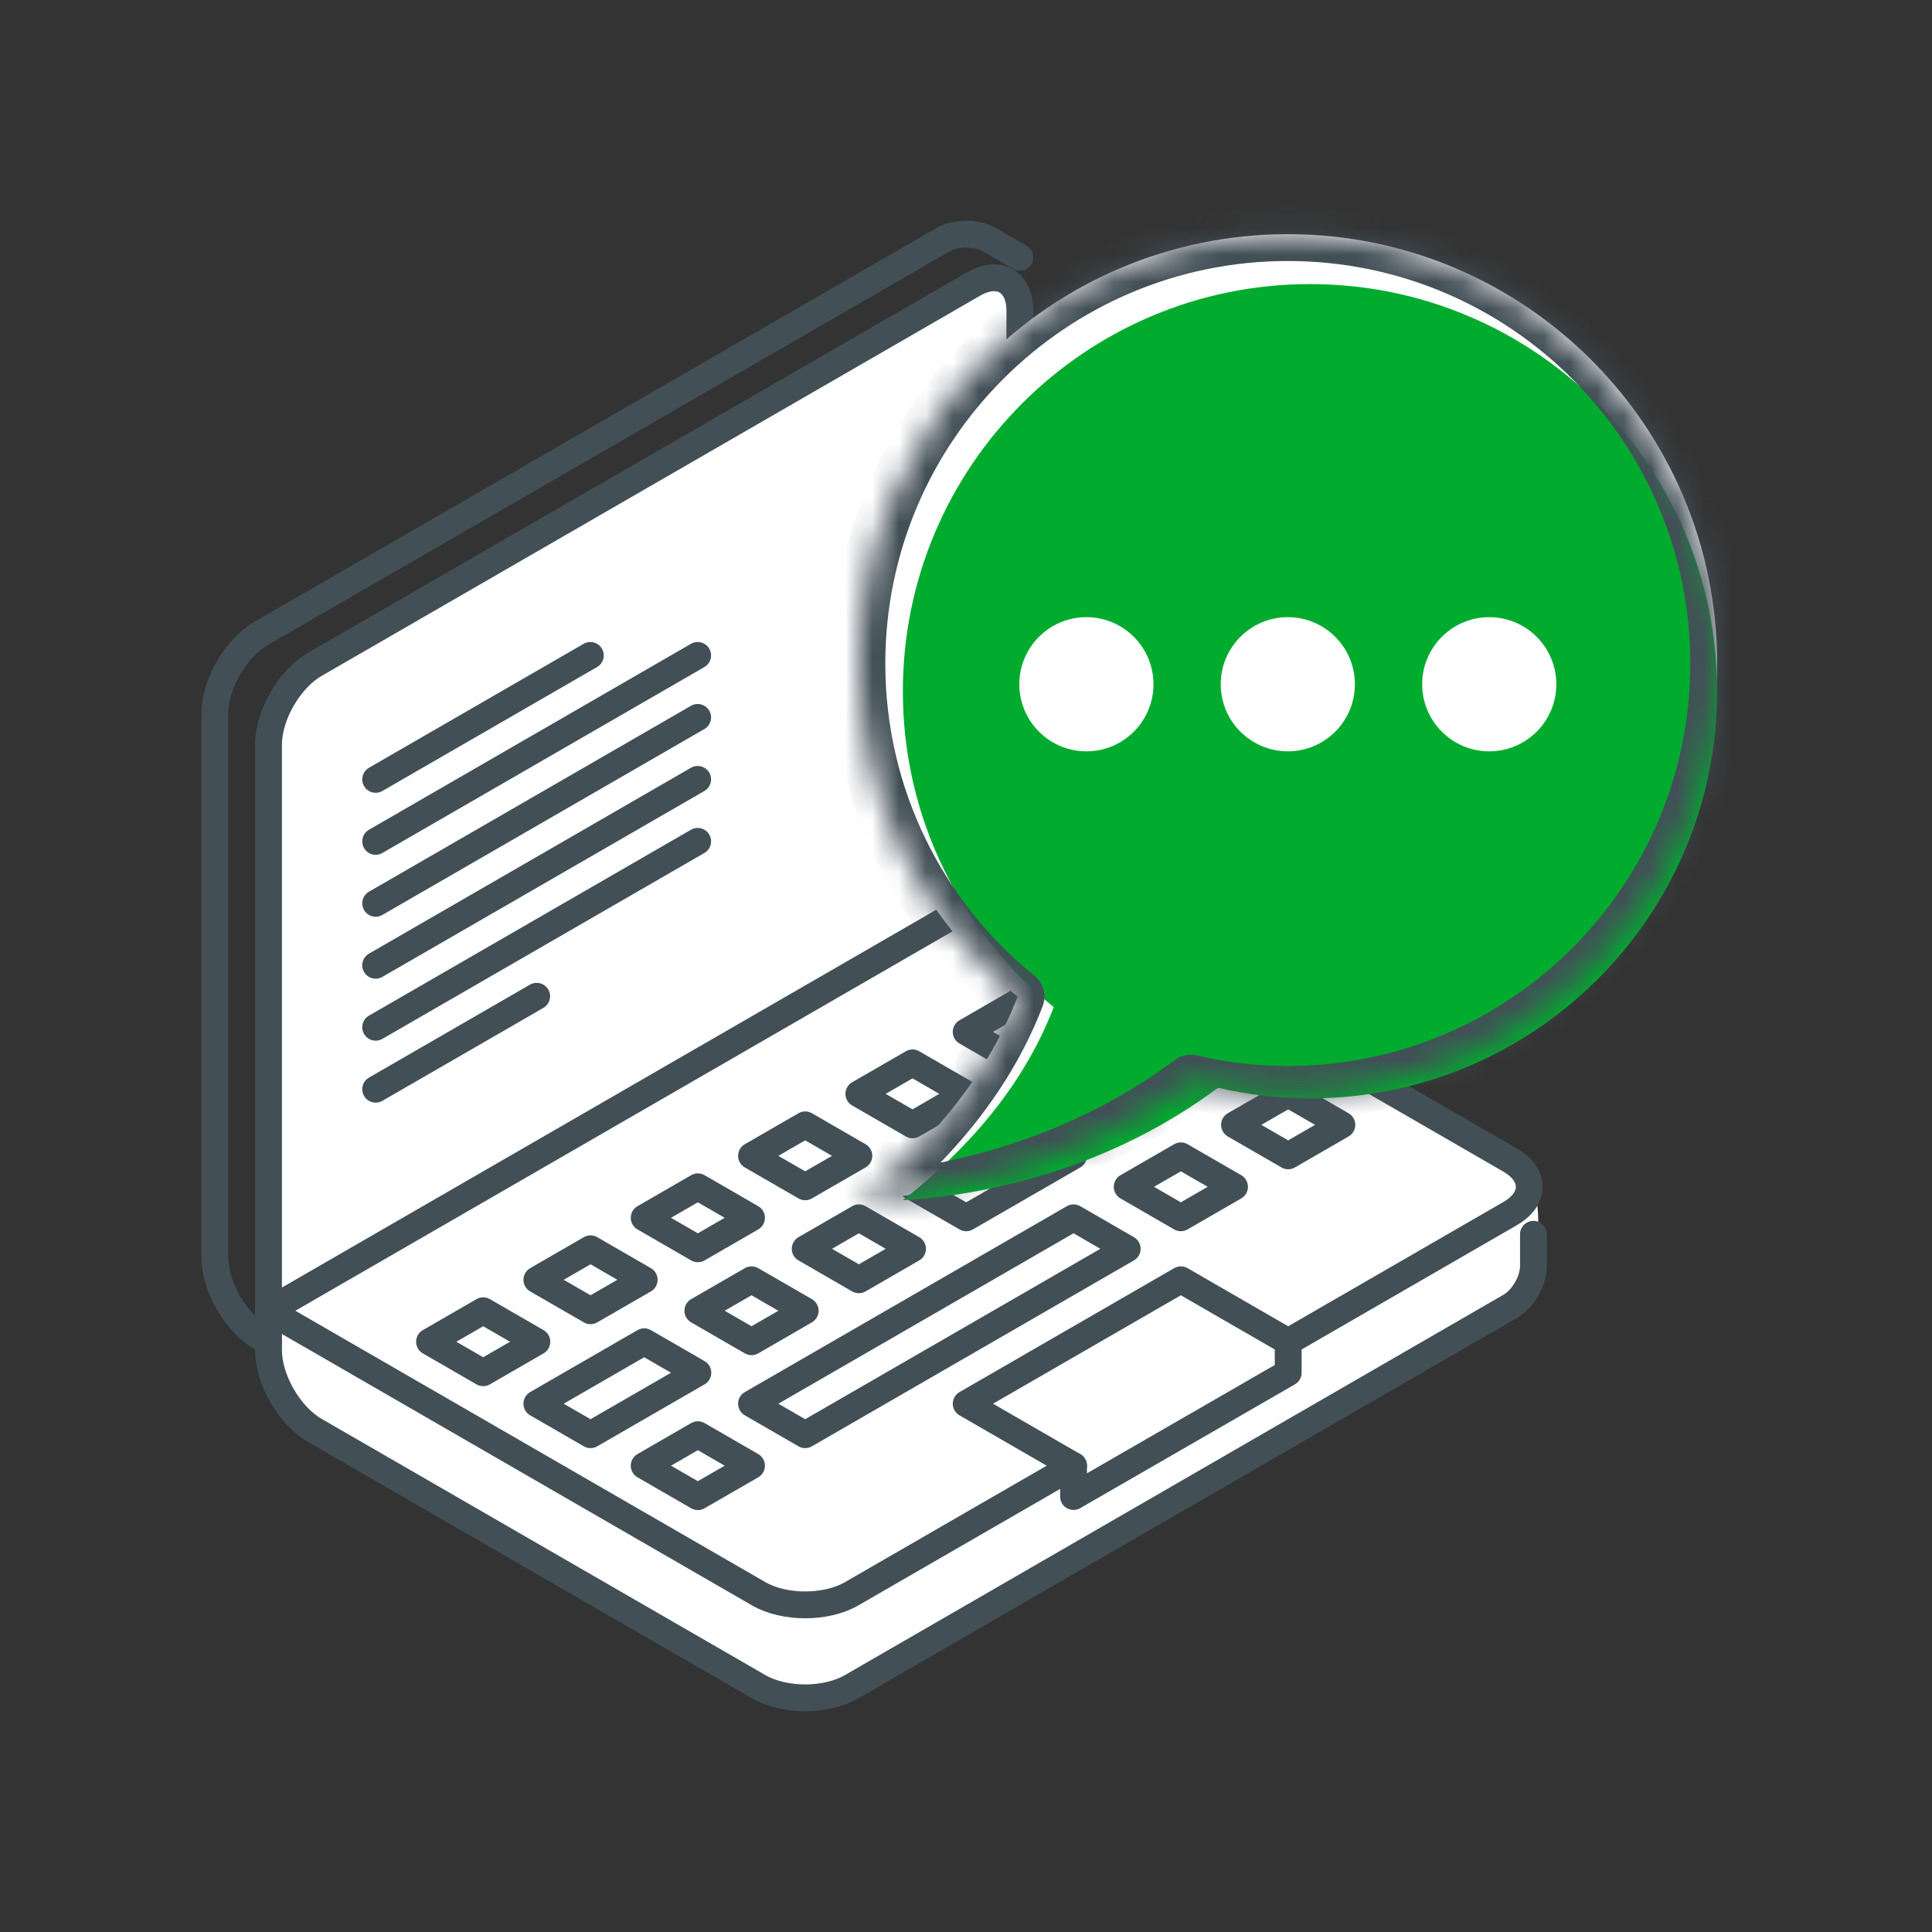
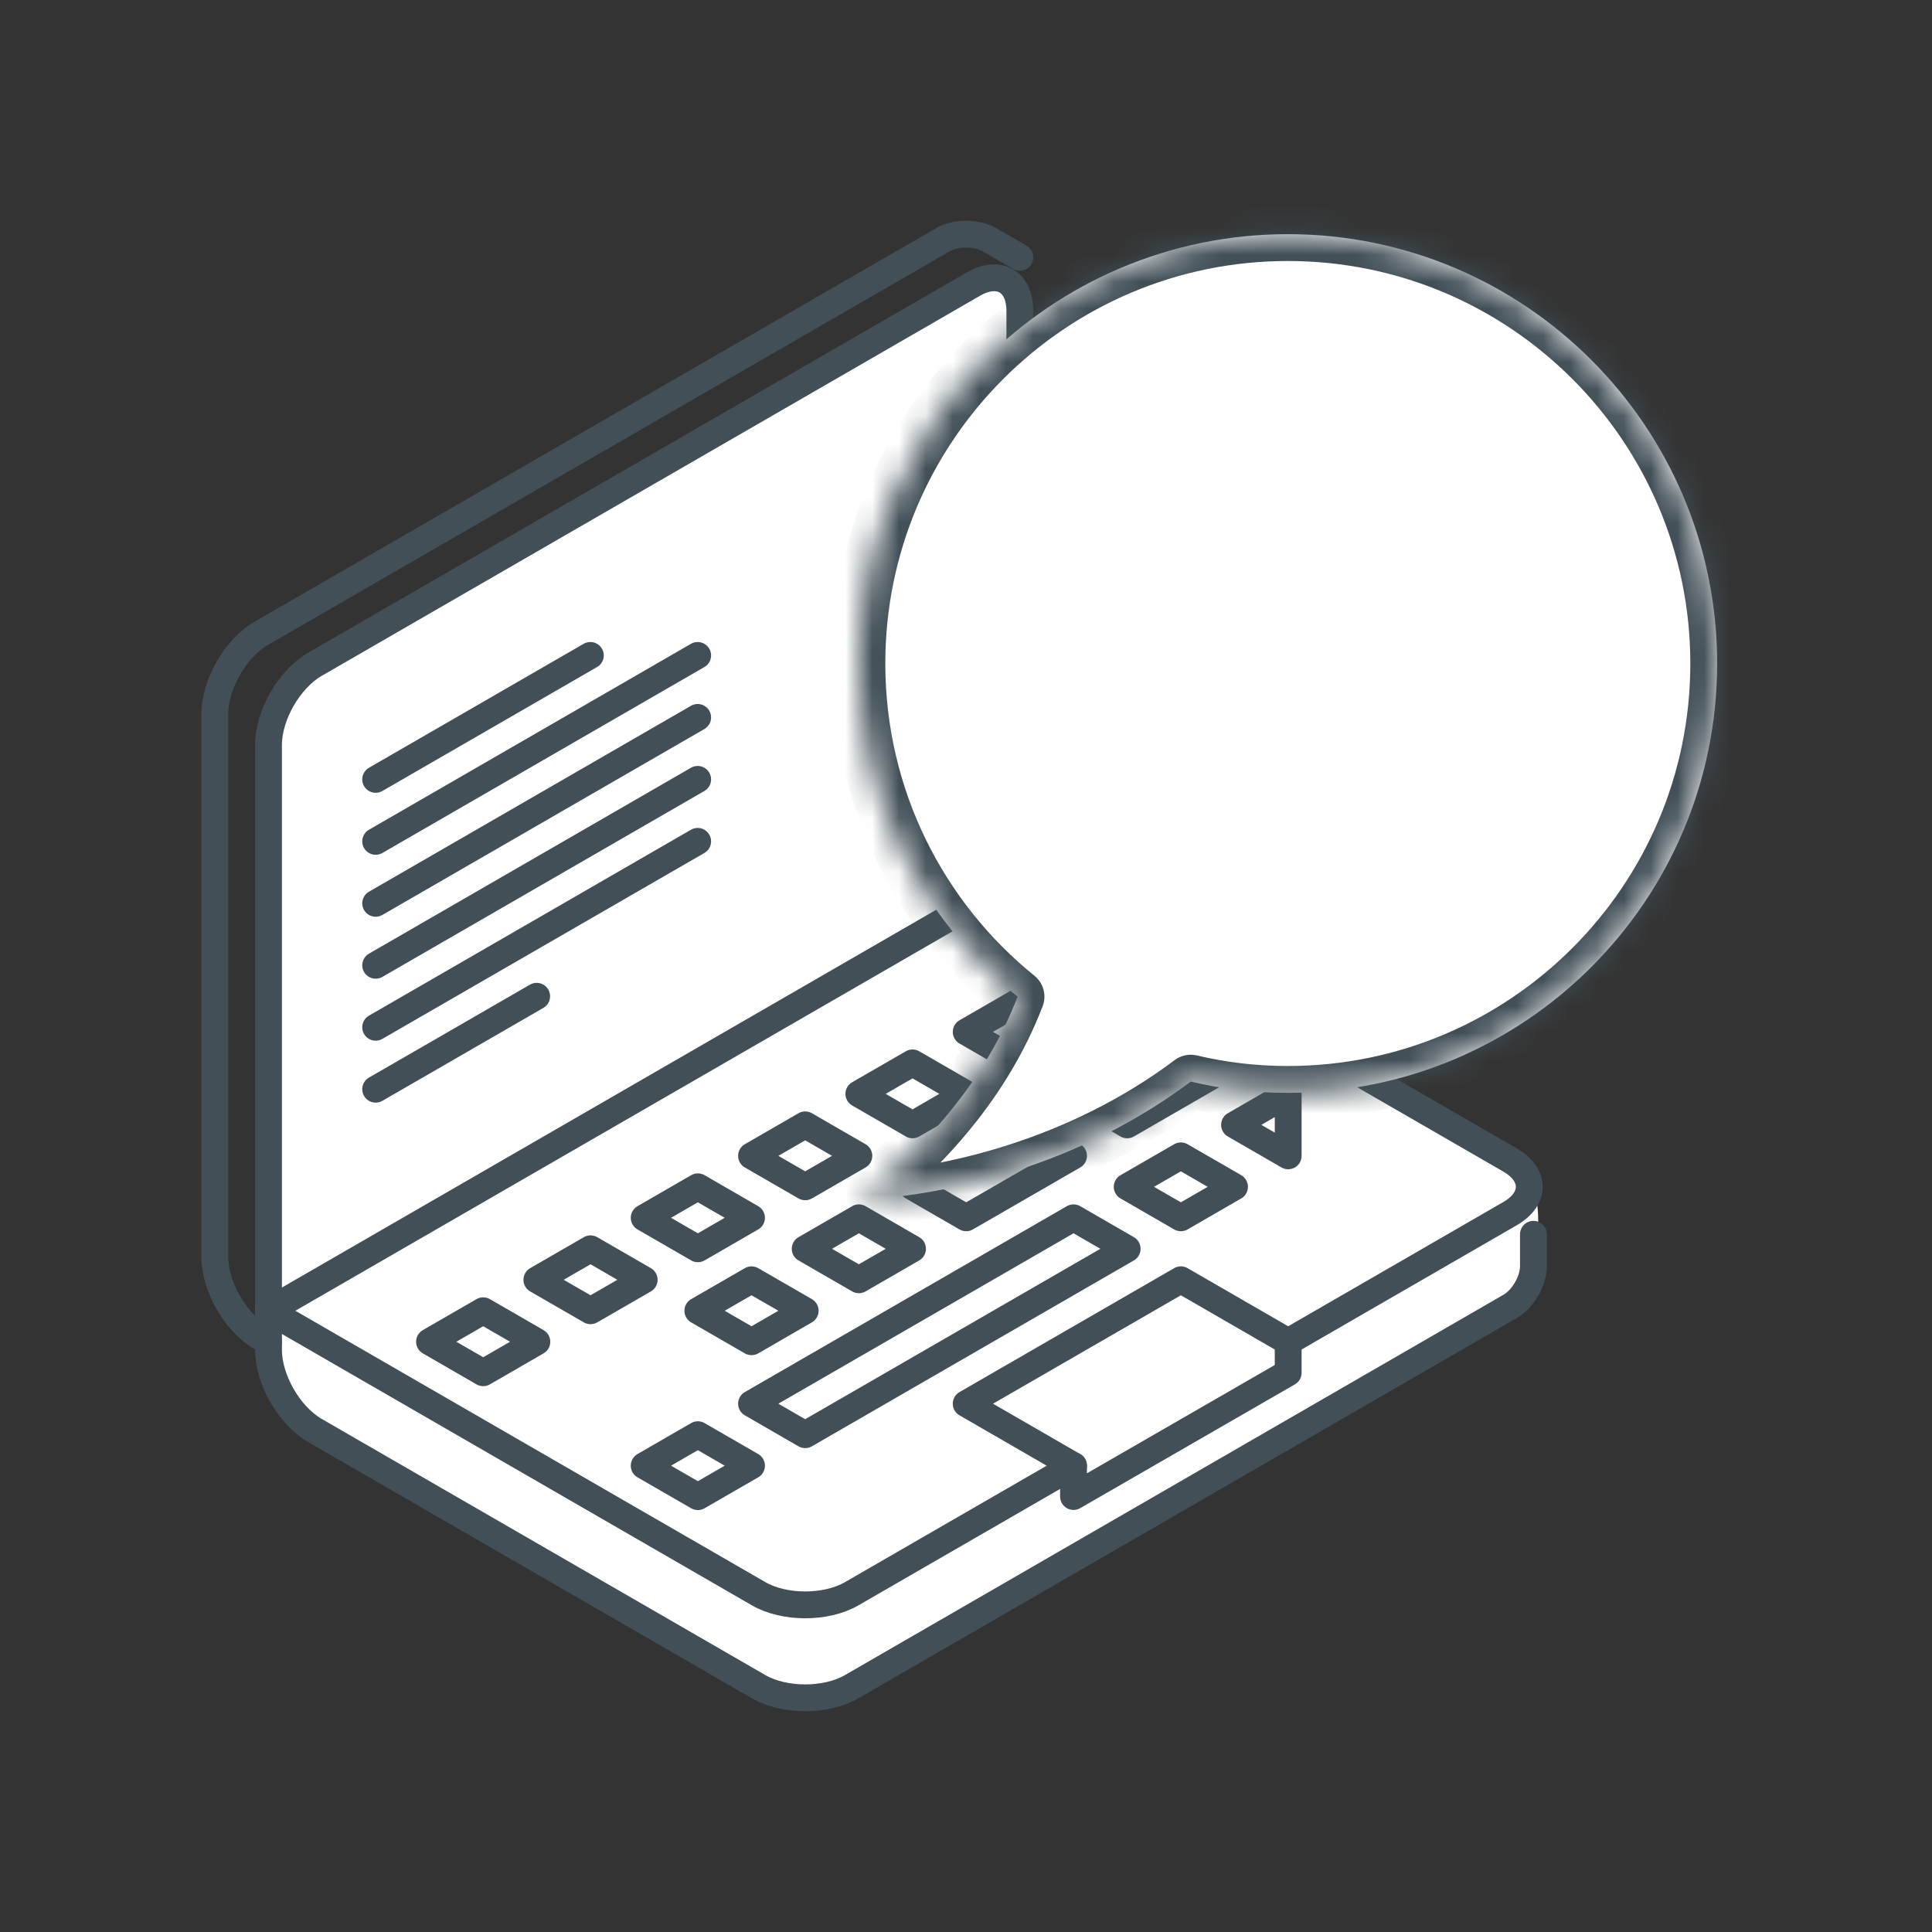
<svg xmlns="http://www.w3.org/2000/svg" style="isolation:isolate" viewBox="1312 240 72 72" width="72" height="72">
  <rect x="1312" y="240" width="72" height="72" fill="#333333" stroke="none" />
  <clipPath id="_clipPath_6AzQ08PqMYB1u0yqet8gBx3sVeC5gq5S">
    <rect x="1312" y="240" width="72" height="72" transform="matrix(1,0,0,1,0,0)" fill="rgb(255,255,255)" />
  </clipPath>
  <g clip-path="url(#_clipPath_6AzQ08PqMYB1u0yqet8gBx3sVeC5gq5S)">
    <g id="Group">
      <g id="Group">
        <path d=" M 1322.022 288.305 L 1322.58 292.32 L 1340.425 303.027 L 1342.656 303.027 L 1368.642 288.305 C 1369.257 286.994 1369.534 285.517 1369.147 284.229 L 1347.563 271.464 L 1322.022 288.305 Z " fill="rgb(255,255,255)" />
        <path d=" M 1322.007 267.754 L 1322.007 288.848 L 1350.007 272.682 L 1350.007 251.588 C 1350.007 250.485 1349.23 250.037 1348.274 250.588 L 1323.739 264.754 C 1322.783 265.306 1322.007 266.65 1322.007 267.754 Z " fill="rgb(255,255,255)" vector-effect="non-scaling-stroke" stroke-width="1" stroke="rgb(66,79,87)" stroke-linejoin="round" stroke-linecap="round" stroke-miterlimit="3" />
        <path d=" M 1322.007 290.003 L 1321.739 289.848 C 1320.783 289.296 1320.007 287.952 1320.007 286.848 L 1320.007 266.6 C 1320.007 265.496 1320.783 264.151 1321.739 263.6 L 1347.141 248.934 C 1347.618 248.658 1348.395 248.658 1348.873 248.934 L 1350.007 249.588" fill="none" vector-effect="non-scaling-stroke" stroke-width="1" stroke="rgb(66,79,87)" stroke-linejoin="round" stroke-linecap="round" stroke-miterlimit="3" />
        <path d=" M 1322.007 288.848 L 1322.007 290.312 C 1322.007 291.416 1322.783 292.76 1323.739 293.312 L 1340.274 302.859 C 1341.23 303.411 1342.783 303.411 1343.738 302.859 L 1368.281 288.684 C 1368.759 288.408 1369.147 287.736 1369.147 287.184 L 1369.147 285.998" fill="none" vector-effect="non-scaling-stroke" stroke-width="1" stroke="rgb(66,79,87)" stroke-linejoin="round" stroke-linecap="round" stroke-miterlimit="3" />
        <path d=" M 1322.007 288.848 L 1340.274 299.395 C 1341.23 299.947 1342.783 299.947 1343.739 299.395 L 1352.007 294.622 L 1352.007 295.771 L 1360.007 291.158 L 1360.007 290.003 L 1368.274 285.229 C 1369.23 284.678 1369.23 283.781 1368.274 283.229 L 1350.007 272.682" fill="none" vector-effect="non-scaling-stroke" stroke-width="1" stroke="rgb(66,79,87)" stroke-linejoin="round" stroke-linecap="round" stroke-miterlimit="3" />
        <path d=" M 1352.007 294.622 L 1348.007 292.312 L 1356.007 287.694 L 1360.007 290.003" fill="none" vector-effect="non-scaling-stroke" stroke-width="1" stroke="rgb(66,79,87)" stroke-linejoin="round" stroke-linecap="round" stroke-miterlimit="3" />
        <path d=" M 1340.007 292.312 L 1342.007 293.467 L 1354.007 286.539 L 1352.007 285.384 L 1340.007 292.312 Z " fill="rgb(255,255,255)" vector-effect="non-scaling-stroke" stroke-width="1" stroke="rgb(66,79,87)" stroke-linejoin="round" stroke-linecap="round" stroke-miterlimit="3" />
        <path d=" M 1338.007 293.467 L 1340.007 294.622 L 1338.007 295.776 L 1336.007 294.622 L 1338.007 293.467 Z " fill="rgb(255,255,255)" vector-effect="non-scaling-stroke" stroke-width="1" stroke="rgb(66,79,87)" stroke-linejoin="round" stroke-linecap="round" stroke-miterlimit="3" />
        <path d=" M 1354.007 284.229 L 1356.007 285.384 L 1358.007 284.229 L 1356.007 283.075 L 1354.007 284.229 Z " fill="rgb(255,255,255)" vector-effect="non-scaling-stroke" stroke-width="1" stroke="rgb(66,79,87)" stroke-linejoin="round" stroke-linecap="round" stroke-miterlimit="3" />
-         <path d=" M 1358.007 281.92 L 1360.007 283.075 L 1362.007 281.92 L 1360.007 280.765 L 1358.007 281.92 Z " fill="rgb(255,255,255)" vector-effect="non-scaling-stroke" stroke-width="1" stroke="rgb(66,79,87)" stroke-linejoin="round" stroke-linecap="round" stroke-miterlimit="3" />
-         <path d=" M 1334.007 293.467 L 1338.007 291.158 L 1336.007 290.003 L 1332.007 292.312 L 1334.007 293.467 Z " fill="rgb(255,255,255)" vector-effect="non-scaling-stroke" stroke-width="1" stroke="rgb(66,79,87)" stroke-linejoin="round" stroke-linecap="round" stroke-miterlimit="3" />
+         <path d=" M 1358.007 281.92 L 1360.007 283.075 L 1360.007 280.765 L 1358.007 281.92 Z " fill="rgb(255,255,255)" vector-effect="non-scaling-stroke" stroke-width="1" stroke="rgb(66,79,87)" stroke-linejoin="round" stroke-linecap="round" stroke-miterlimit="3" />
        <path d=" M 1358.007 279.611 L 1354.007 281.92 L 1352.007 280.765 L 1356.007 278.456 L 1358.007 279.611 Z " fill="rgb(255,255,255)" vector-effect="non-scaling-stroke" stroke-width="1" stroke="rgb(66,79,87)" stroke-linejoin="round" stroke-linecap="round" stroke-miterlimit="3" />
        <path d=" M 1338.007 288.848 L 1340.007 290.003 L 1342.007 288.848 L 1340.007 287.694 L 1338.007 288.848 Z " fill="rgb(255,255,255)" vector-effect="non-scaling-stroke" stroke-width="1" stroke="rgb(66,79,87)" stroke-linejoin="round" stroke-linecap="round" stroke-miterlimit="3" />
        <path d=" M 1342.007 286.539 L 1344.007 287.694 L 1346.007 286.539 L 1344.007 285.384 L 1342.007 286.539 Z " fill="rgb(255,255,255)" vector-effect="non-scaling-stroke" stroke-width="1" stroke="rgb(66,79,87)" stroke-linejoin="round" stroke-linecap="round" stroke-miterlimit="3" />
        <path d=" M 1346.007 284.229 L 1348.007 285.384 L 1352.007 283.075 L 1350.007 281.92 L 1346.007 284.229 Z " fill="rgb(255,255,255)" vector-effect="non-scaling-stroke" stroke-width="1" stroke="rgb(66,79,87)" stroke-linejoin="round" stroke-linecap="round" stroke-miterlimit="3" />
        <path d=" M 1330.007 291.158 L 1332.007 290.003 L 1330.007 288.848 L 1328.007 290.003 L 1330.007 291.158 Z " fill="rgb(255,255,255)" vector-effect="non-scaling-stroke" stroke-width="1" stroke="rgb(66,79,87)" stroke-linejoin="round" stroke-linecap="round" stroke-miterlimit="3" />
        <path d=" M 1332.007 287.694 L 1334.007 288.848 L 1336.007 287.694 L 1334.007 286.539 L 1332.007 287.694 Z " fill="rgb(255,255,255)" vector-effect="non-scaling-stroke" stroke-width="1" stroke="rgb(66,79,87)" stroke-linejoin="round" stroke-linecap="round" stroke-miterlimit="3" />
        <path d=" M 1336.007 285.384 L 1338.007 286.539 L 1340.007 285.384 L 1338.007 284.229 L 1336.007 285.384 Z " fill="rgb(255,255,255)" vector-effect="non-scaling-stroke" stroke-width="1" stroke="rgb(66,79,87)" stroke-linejoin="round" stroke-linecap="round" stroke-miterlimit="3" />
        <path d=" M 1340.007 283.075 L 1342.007 284.229 L 1344.007 283.075 L 1342.007 281.92 L 1340.007 283.075 Z " fill="rgb(255,255,255)" vector-effect="non-scaling-stroke" stroke-width="1" stroke="rgb(66,79,87)" stroke-linejoin="round" stroke-linecap="round" stroke-miterlimit="3" />
        <path d=" M 1344.007 280.765 L 1346.007 281.92 L 1348.007 280.765 L 1346.007 279.611 L 1344.007 280.765 Z " fill="rgb(255,255,255)" vector-effect="non-scaling-stroke" stroke-width="1" stroke="rgb(66,79,87)" stroke-linejoin="round" stroke-linecap="round" stroke-miterlimit="3" />
        <path d=" M 1348.007 278.456 L 1350.007 279.611 L 1354.007 277.301 L 1352.007 276.147 L 1348.007 278.456 Z " fill="rgb(255,255,255)" vector-effect="non-scaling-stroke" stroke-width="1" stroke="rgb(66,79,87)" stroke-linejoin="round" stroke-linecap="round" stroke-miterlimit="3" />
        <g id="Group">
          <line x1="1326" y1="269.045" x2="1334" y2="264.426" vector-effect="non-scaling-stroke" stroke-width="1" stroke="rgb(66,79,87)" stroke-linejoin="round" stroke-linecap="round" stroke-miterlimit="3" />
          <line x1="1326" y1="271.355" x2="1338" y2="264.426" vector-effect="non-scaling-stroke" stroke-width="1" stroke="rgb(66,79,87)" stroke-linejoin="round" stroke-linecap="round" stroke-miterlimit="3" />
          <line x1="1326" y1="273.664" x2="1338" y2="266.736" vector-effect="non-scaling-stroke" stroke-width="1" stroke="rgb(66,79,87)" stroke-linejoin="round" stroke-linecap="round" stroke-miterlimit="3" />
          <line x1="1326" y1="275.973" x2="1338" y2="269.045" vector-effect="non-scaling-stroke" stroke-width="1" stroke="rgb(66,79,87)" stroke-linejoin="round" stroke-linecap="round" stroke-miterlimit="3" />
          <line x1="1326" y1="278.283" x2="1338" y2="271.355" vector-effect="non-scaling-stroke" stroke-width="1" stroke="rgb(66,79,87)" stroke-linejoin="round" stroke-linecap="round" stroke-miterlimit="3" />
          <line x1="1326" y1="280.592" x2="1332" y2="277.128" vector-effect="non-scaling-stroke" stroke-width="1" stroke="rgb(66,79,87)" stroke-linejoin="round" stroke-linecap="round" stroke-miterlimit="3" />
        </g>
      </g>
      <g id="Group">
        <path d=" M 1356.377 280.307 C 1357.538 280.584 1358.749 280.727 1359.993 280.727 C 1368.824 280.727 1375.993 273.557 1375.993 264.727 C 1375.993 255.896 1368.824 248.727 1359.993 248.727 C 1351.163 248.727 1343.993 255.896 1343.993 264.727 C 1343.993 269.739 1346.303 274.216 1349.923 277.142 C 1348.693 280.331 1346.45 282.793 1343.993 284.727 C 1347.443 284.534 1352.242 283.407 1356.377 280.307 Z " fill="rgb(255,255,255)" />
-         <path d=" M 1357.391 280.536 C 1358.491 280.798 1359.64 280.933 1360.82 280.933 C 1369.195 280.933 1375.993 274.134 1375.993 265.76 C 1375.993 257.386 1369.195 250.587 1360.82 250.587 C 1352.446 250.587 1345.647 257.386 1345.647 265.76 C 1345.647 270.513 1347.837 274.759 1351.27 277.533 C 1350.103 280.558 1347.977 282.893 1345.647 284.727 C 1348.918 284.544 1353.469 283.475 1357.391 280.536 Z " fill="rgb(0,171,46)" />
        <mask id="_mask_0BznXLQHmJB0HDvTgGeI2Rd1b7psHhwF">
          <path d=" M 1356.377 280.307 C 1357.538 280.584 1358.749 280.727 1359.993 280.727 C 1368.824 280.727 1375.993 273.557 1375.993 264.727 C 1375.993 255.896 1368.824 248.727 1359.993 248.727 C 1351.163 248.727 1343.993 255.896 1343.993 264.727 C 1343.993 269.739 1346.303 274.216 1349.923 277.142 C 1348.693 280.331 1346.45 282.793 1343.993 284.727 C 1347.443 284.534 1352.242 283.407 1356.377 280.307 Z " fill="white" stroke="none" />
        </mask>
        <path d=" M 1356.377 280.307 C 1357.538 280.584 1358.749 280.727 1359.993 280.727 C 1368.824 280.727 1375.993 273.557 1375.993 264.727 C 1375.993 255.896 1368.824 248.727 1359.993 248.727 C 1351.163 248.727 1343.993 255.896 1343.993 264.727 C 1343.993 269.739 1346.303 274.216 1349.923 277.142 C 1348.693 280.331 1346.45 282.793 1343.993 284.727 C 1347.443 284.534 1352.242 283.407 1356.377 280.307 Z " fill="none" mask="url(#_mask_0BznXLQHmJB0HDvTgGeI2Rd1b7psHhwF)" vector-effect="non-scaling-stroke" stroke-width="2" stroke="rgb(66,79,87)" stroke-linejoin="round" stroke-linecap="round" stroke-miterlimit="3" />
      </g>
      <g id="Group">
        <path d=" M 1349.987 265.5 C 1349.987 264.12 1351.107 263 1352.487 263 C 1353.867 263 1354.987 264.12 1354.987 265.5 C 1354.987 266.88 1353.867 268 1352.487 268 C 1351.107 268 1349.987 266.88 1349.987 265.5 Z " fill="rgb(255,255,255)" />
        <path d=" M 1365 265.5 C 1365 264.12 1366.12 263 1367.5 263 C 1368.88 263 1370 264.12 1370 265.5 C 1370 266.88 1368.88 268 1367.5 268 C 1366.12 268 1365 266.88 1365 265.5 Z " fill="rgb(255,255,255)" />
        <path d=" M 1357.493 265.5 C 1357.493 264.12 1358.614 263 1359.993 263 C 1361.373 263 1362.493 264.12 1362.493 265.5 C 1362.493 266.88 1361.373 268 1359.993 268 C 1358.614 268 1357.493 266.88 1357.493 265.5 Z " fill="rgb(255,255,255)" />
      </g>
    </g>
  </g>
</svg>